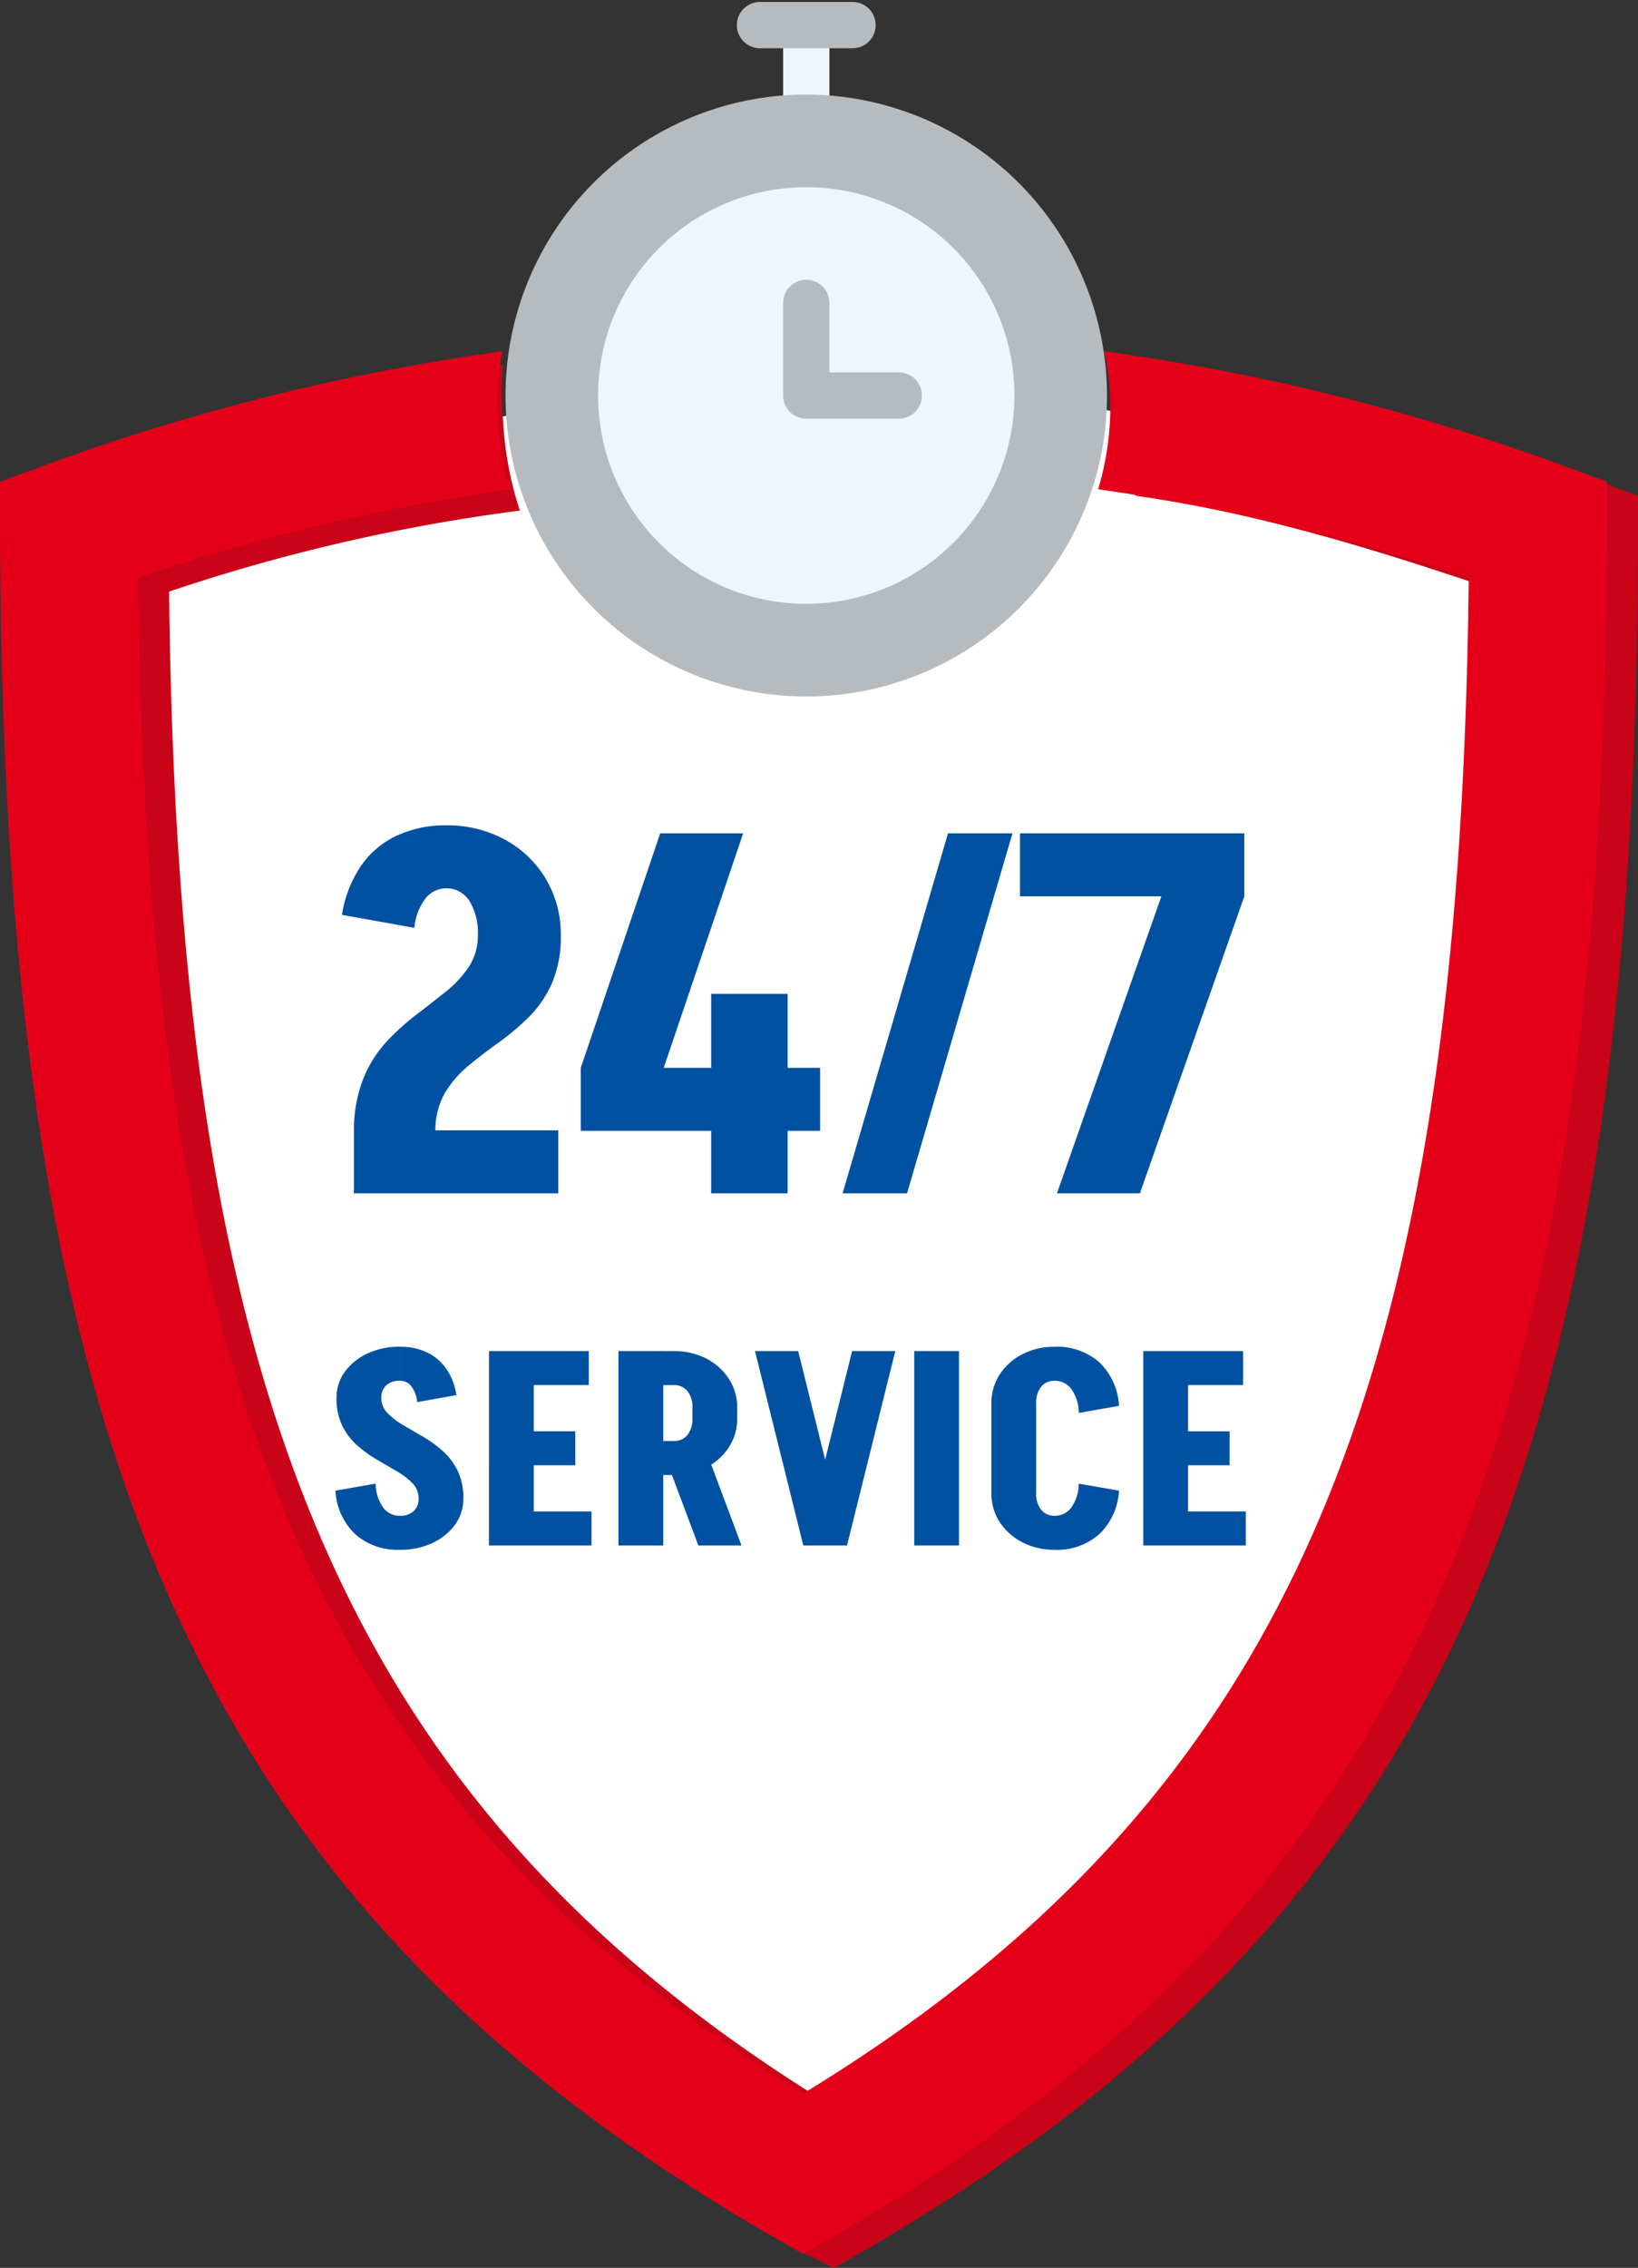
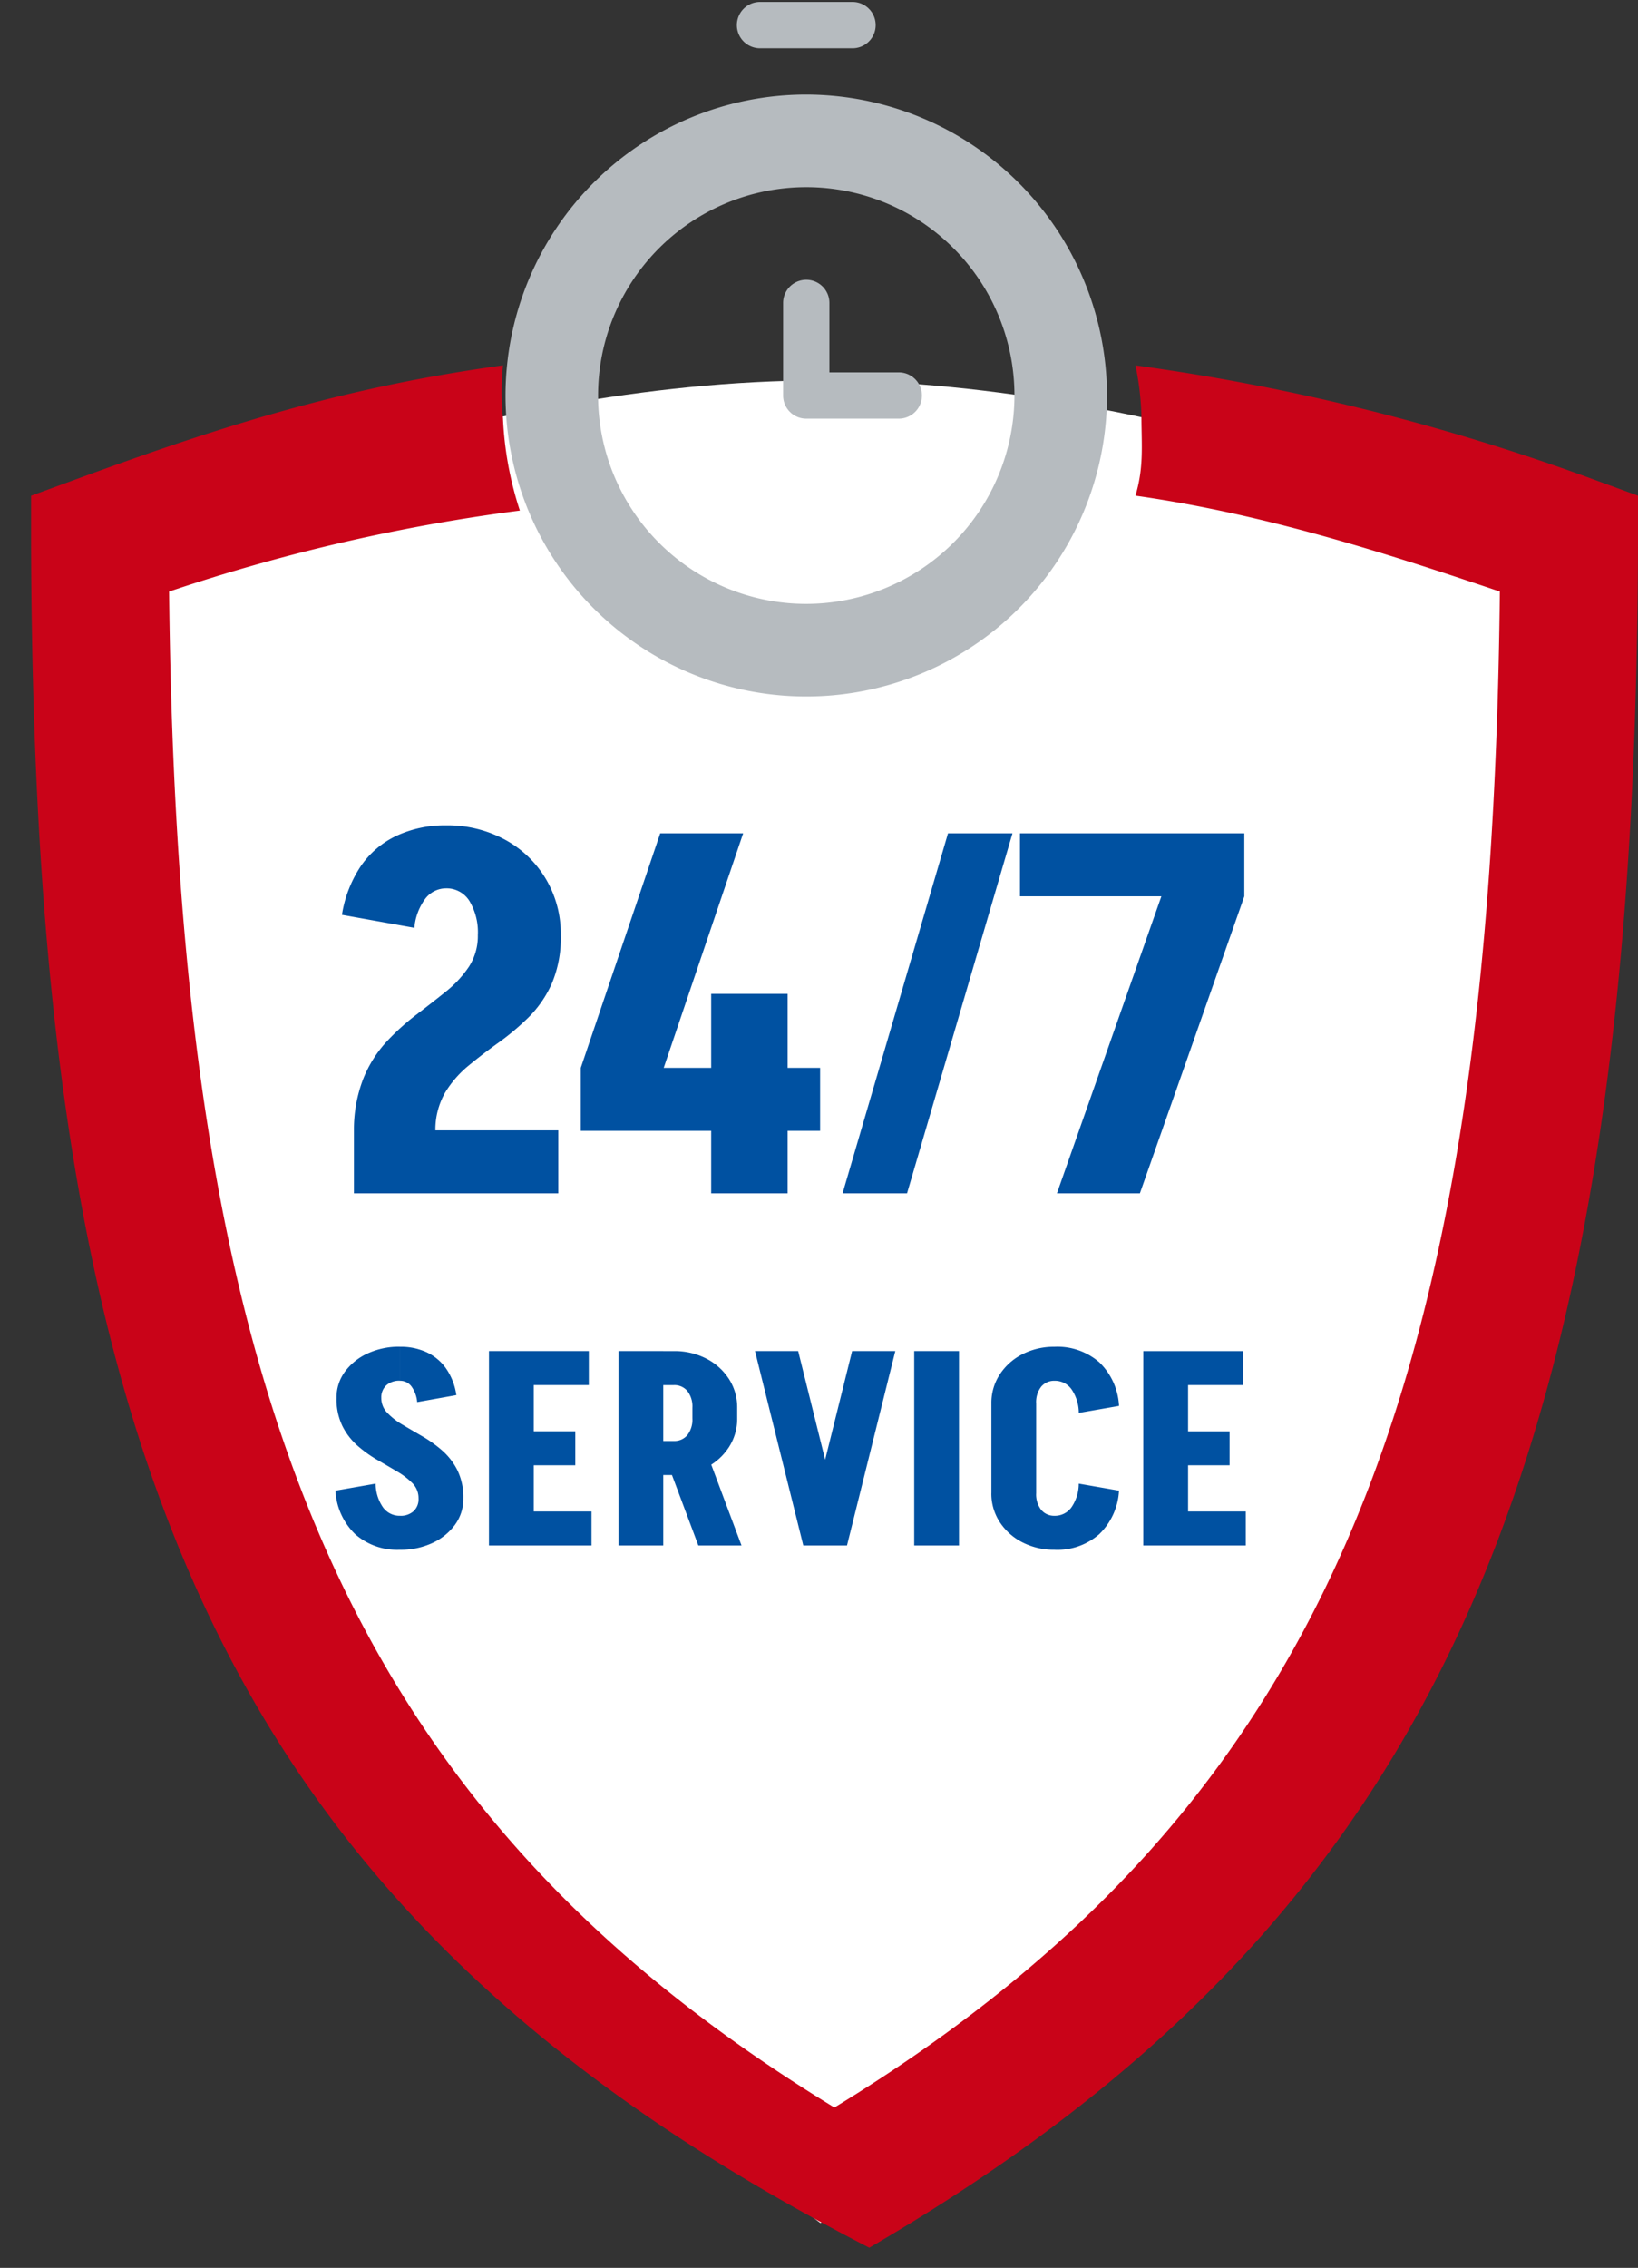
<svg xmlns="http://www.w3.org/2000/svg" viewBox="0 0 163.913 226.777">
  <rect x="0" y="0" width="163.913" height="226.777" fill="#333333" stroke="none" />
  <defs>
    <clipPath id="a">
-       <path data-name="Rectangle 53" fill="#f0f5f9" stroke="#707070" d="M0 0h60.426v70.263H0z" />
-     </clipPath>
+       </clipPath>
  </defs>
  <g data-name="24/7 Service">
    <path data-name="Path 832" d="M82.107 222.297 50.93 199.204s-29.315-42.364-39.086-78.749 0-66.79 0-66.79 35.132-15.623 70.263-15.623 70.26 15.623 70.26 15.623 10.568 30.405 0 66.79-42.268 78.749-42.268 78.749Z" fill="#fff" />
-     <path data-name="Path 28" d="M113.621 36.537a219.093 219.093 0 0 1 45.754 11.372l4.538 1.66v4.8c-.265 90.732-19.16 136.8-76.922 170.391l-3.532 2.013-4.14-2.013C21.663 191.212 3.376 145.137 3.111 54.373v-4.8l4.538-1.66c14.793-5.428 27.074-9.241 42.684-11.376a27.281 27.281 0 0 0 0 5.3 34.335 34.335 0 0 0 1.689 9.219 183.491 183.491 0 0 0-35.1 8.1c.848 79.112 16.811 121.211 66.574 151.585 49.781-30.373 65.744-72.4 66.592-151.585-12.062-4.081-23.859-7.8-36.466-9.589.828-2.755.621-4.858.6-7.735a27.41 27.41 0 0 0-.6-5.3Z" fill="#c90318" fill-rule="evenodd" />
-     <path data-name="Path 833" d="M110.51 35.132a219.093 219.093 0 0 1 45.754 11.372l4.538 1.66v4.8c-.265 90.732-19.16 136.8-76.922 170.391l-3.532 2.013-3.532-2.013C19.16 189.807.265 143.732 0 52.968v-4.8l4.538-1.66a219.093 219.093 0 0 1 45.737-11.376 27.408 27.408 0 0 0-.512 5.3 28.784 28.784 0 0 0 1.218 8.494 206.328 206.328 0 0 0-37.172 8.83c.848 79.112 16.811 121.211 66.574 151.585 49.781-30.373 65.744-72.4 66.592-151.585a206.329 206.329 0 0 0-37.085-8.832 28.783 28.783 0 0 0 1.22-8.492 27.41 27.41 0 0 0-.6-5.3Z" fill="#e50019" fill-rule="evenodd" />
+     <path data-name="Path 28" d="M113.621 36.537a219.093 219.093 0 0 1 45.754 11.372l4.538 1.66v4.8c-.265 90.732-19.16 136.8-76.922 170.391C21.663 191.212 3.376 145.137 3.111 54.373v-4.8l4.538-1.66c14.793-5.428 27.074-9.241 42.684-11.376a27.281 27.281 0 0 0 0 5.3 34.335 34.335 0 0 0 1.689 9.219 183.491 183.491 0 0 0-35.1 8.1c.848 79.112 16.811 121.211 66.574 151.585 49.781-30.373 65.744-72.4 66.592-151.585-12.062-4.081-23.859-7.8-36.466-9.589.828-2.755.621-4.858.6-7.735a27.41 27.41 0 0 0-.6-5.3Z" fill="#c90318" fill-rule="evenodd" />
    <g data-name="Mask Group 1" transform="translate(50.028)" clip-path="url(#a)">
      <g data-name="Group 172">
        <g data-name="Group 171">
-           <path data-name="Path 830" d="M30.654 16.397a23.149 23.149 0 1 0 23.149 23.154 23.176 23.176 0 0 0-23.149-23.154Zm0-2.315a2.314 2.314 0 0 0 2.315-2.315v-9.26a2.315 2.315 0 0 0-4.63 0v9.26a2.314 2.314 0 0 0 2.315 2.32Zm-34.335 9.26h-7.334a2.315 2.315 0 0 0 0 4.63h7.334a2.315 2.315 0 1 0 0-4.63Zm-.389 16.2a2.314 2.314 0 0 0-2.315-2.315h-9.568a2.315 2.315 0 0 0 0 4.63h9.568a2.314 2.314 0 0 0 2.317-2.306Zm.389 11.575h-7.334a2.315 2.315 0 0 0 0 4.63h7.334a2.315 2.315 0 0 0 0-4.63Z" fill="#f0f5f9" />
-         </g>
+           </g>
      </g>
    </g>
    <g data-name="Group 174">
      <g data-name="Group 173">
        <path data-name="Path 831" d="M80.682 9.457a30.094 30.094 0 1 0 30.094 30.094A30.152 30.152 0 0 0 80.682 9.457Zm0 50.928a20.834 20.834 0 1 1 20.834-20.834 20.866 20.866 0 0 1-20.834 20.834Zm9.26-23.149h-6.945v-6.945a2.315 2.315 0 1 0-4.63 0v9.26a2.314 2.314 0 0 0 2.315 2.315h9.26a2.315 2.315 0 1 0 0-4.63ZM76.052 4.827h9.26a2.315 2.315 0 1 0 0-4.63h-9.26a2.315 2.315 0 1 0 0 4.63Z" fill="#b6bbbf" />
      </g>
    </g>
    <g data-name="30 Years text layer" fill="#0051a1">
      <path data-name="Path 835" d="M41.883 149.841a2.106 2.106 0 0 0-.594-1.51 7.153 7.153 0 0 0-1.526-1.175q-.931-.553-1.984-1.16a12.662 12.662 0 0 1-1.985-1.418 6.506 6.506 0 0 1-1.525-1.971 6.17 6.17 0 0 1-.594-2.835h4.482a2.12 2.12 0 0 0 .594 1.5 6.9 6.9 0 0 0 1.525 1.188q.931.554 1.985 1.161a12.662 12.662 0 0 1 1.984 1.42 6.506 6.506 0 0 1 1.526 1.971 6.17 6.17 0 0 1 .594 2.829Zm-8.208-10.042a4.352 4.352 0 0 1 .837-2.632 5.8 5.8 0 0 1 2.268-1.826 7.505 7.505 0 0 1 3.24-.675v3.4a1.938 1.938 0 0 0-1.363.459 1.637 1.637 0 0 0-.5 1.269Zm12.69 10.042a4.352 4.352 0 0 1-.837 2.632 5.8 5.8 0 0 1-2.268 1.825 7.505 7.505 0 0 1-3.238.675v-3.4a1.938 1.938 0 0 0 1.363-.459 1.637 1.637 0 0 0 .5-1.269Zm-4.617-9.637a3.143 3.143 0 0 0-.581-1.579 1.407 1.407 0 0 0-1.145-.554v-3.4a6.171 6.171 0 0 1 2.714.567 4.947 4.947 0 0 1 1.931 1.647 6.18 6.18 0 0 1 1 2.619Zm-4.158 8.154a4.205 4.205 0 0 0 .732 2.363 2.038 2.038 0 0 0 1.7.85v3.4a6.357 6.357 0 0 1-4.484-1.564 6.519 6.519 0 0 1-1.971-4.347Zm14.742 6.183v-3.4h6.858v3.4Zm0-8.019v-3.4h5.238v3.4Zm-3.4-11.421h4.48v19.44H48.93Zm3.672 0h6.318v3.4h-6.32Zm17.278 19.44-3.348-8.937h4.32l3.348 8.937Zm-3.78-7.047v-3.4h1.35v3.4Zm0-8.991v-3.4h1.35v3.4Zm3.186 3.348v-1.11h4.482v1.107Zm4.482-1.08h-4.482a2.528 2.528 0 0 0-.5-1.674 1.687 1.687 0 0 0-1.363-.594v-3.4a6.931 6.931 0 0 1 3.24.743 5.888 5.888 0 0 1 2.268 2.025 5.193 5.193 0 0 1 .837 2.9Zm0 1.053a5.193 5.193 0 0 1-.837 2.9 5.888 5.888 0 0 1-2.268 2.027 6.931 6.931 0 0 1-3.24.742v-3.4a1.687 1.687 0 0 0 1.363-.594 2.528 2.528 0 0 0 .5-1.674Zm-11.88 12.717v-19.44h4.482v19.44Zm18.549 0 4.833-19.44h4.32l-4.833 19.44Zm-.054 0-4.833-19.44h4.32l4.833 19.44Zm11.1 0v-19.44h4.482v19.44Zm7.722-5.211v-9.018h4.482v9.018Zm0-8.991a5.193 5.193 0 0 1 .837-2.9 5.888 5.888 0 0 1 2.268-2.025 6.931 6.931 0 0 1 3.24-.742v3.4a1.687 1.687 0 0 0-1.364.594 2.528 2.528 0 0 0-.5 1.674Zm0 8.964h4.482a2.528 2.528 0 0 0 .5 1.674 1.687 1.687 0 0 0 1.364.594v3.4a6.931 6.931 0 0 1-3.24-.743 5.888 5.888 0 0 1-2.268-2.025 5.193 5.193 0 0 1-.841-2.9Zm8.748-8.019a4.205 4.205 0 0 0-.729-2.362 2.038 2.038 0 0 0-1.7-.851v-3.4a6.39 6.39 0 0 1 4.482 1.552 6.5 6.5 0 0 1 1.971 4.36Zm0 7.074 4.023.7a6.519 6.519 0 0 1-1.971 4.347 6.357 6.357 0 0 1-4.485 1.568v-3.4a2.038 2.038 0 0 0 1.7-.85 4.205 4.205 0 0 0 .73-2.365Zm9.852 6.183v-3.4h6.858v3.4Zm0-8.019v-3.4h5.238v3.4Zm-3.4-11.421h4.482v19.44h-4.484Zm3.672 0h6.318v3.4h-6.32Z" />
      <path data-name="Path 834" d="M35.417 113.03a14.059 14.059 0 0 1 .95-5.2 12.177 12.177 0 0 1 2.3-3.65 23.794 23.794 0 0 1 2.975-2.7q1.575-1.2 2.975-2.325a11.046 11.046 0 0 0 2.3-2.475 5.634 5.634 0 0 0 .9-3.2h8.3a11.737 11.737 0 0 1-.9 4.875 11.161 11.161 0 0 1-2.325 3.375 25.08 25.08 0 0 1-3 2.525q-1.575 1.125-3 2.3a10.63 10.63 0 0 0-2.35 2.7 7.491 7.491 0 0 0-.975 3.775Zm0 6.3v-6.3h20.45v6.3Zm6.05-26.55-7.25-1.3a12.158 12.158 0 0 1 1.875-4.85 8.933 8.933 0 0 1 3.575-3.05 11.469 11.469 0 0 1 5-1.05v6.3a2.626 2.626 0 0 0-2.1 1.025 5.673 5.673 0 0 0-1.1 2.925Zm14.65.75h-8.3a6.07 6.07 0 0 0-.85-3.45 2.691 2.691 0 0 0-2.35-1.25v-6.3a12.072 12.072 0 0 1 5.9 1.425 10.671 10.671 0 0 1 4.1 3.925 10.767 10.767 0 0 1 1.5 5.65Zm2 13.25 7.95-23.45h8.3l-7.95 23.45Zm0 6.3v-6.3h23.95v6.3Zm13.05 6.25V99.38h7.65v19.95Zm13.15 0 10.55-36h6.45l-10.55 36Zm21.45 0 10.45-29.7h8.3l-10.45 29.7Zm-3.7-29.7v-6.3h22.45v6.3Z" />
    </g>
  </g>
</svg>